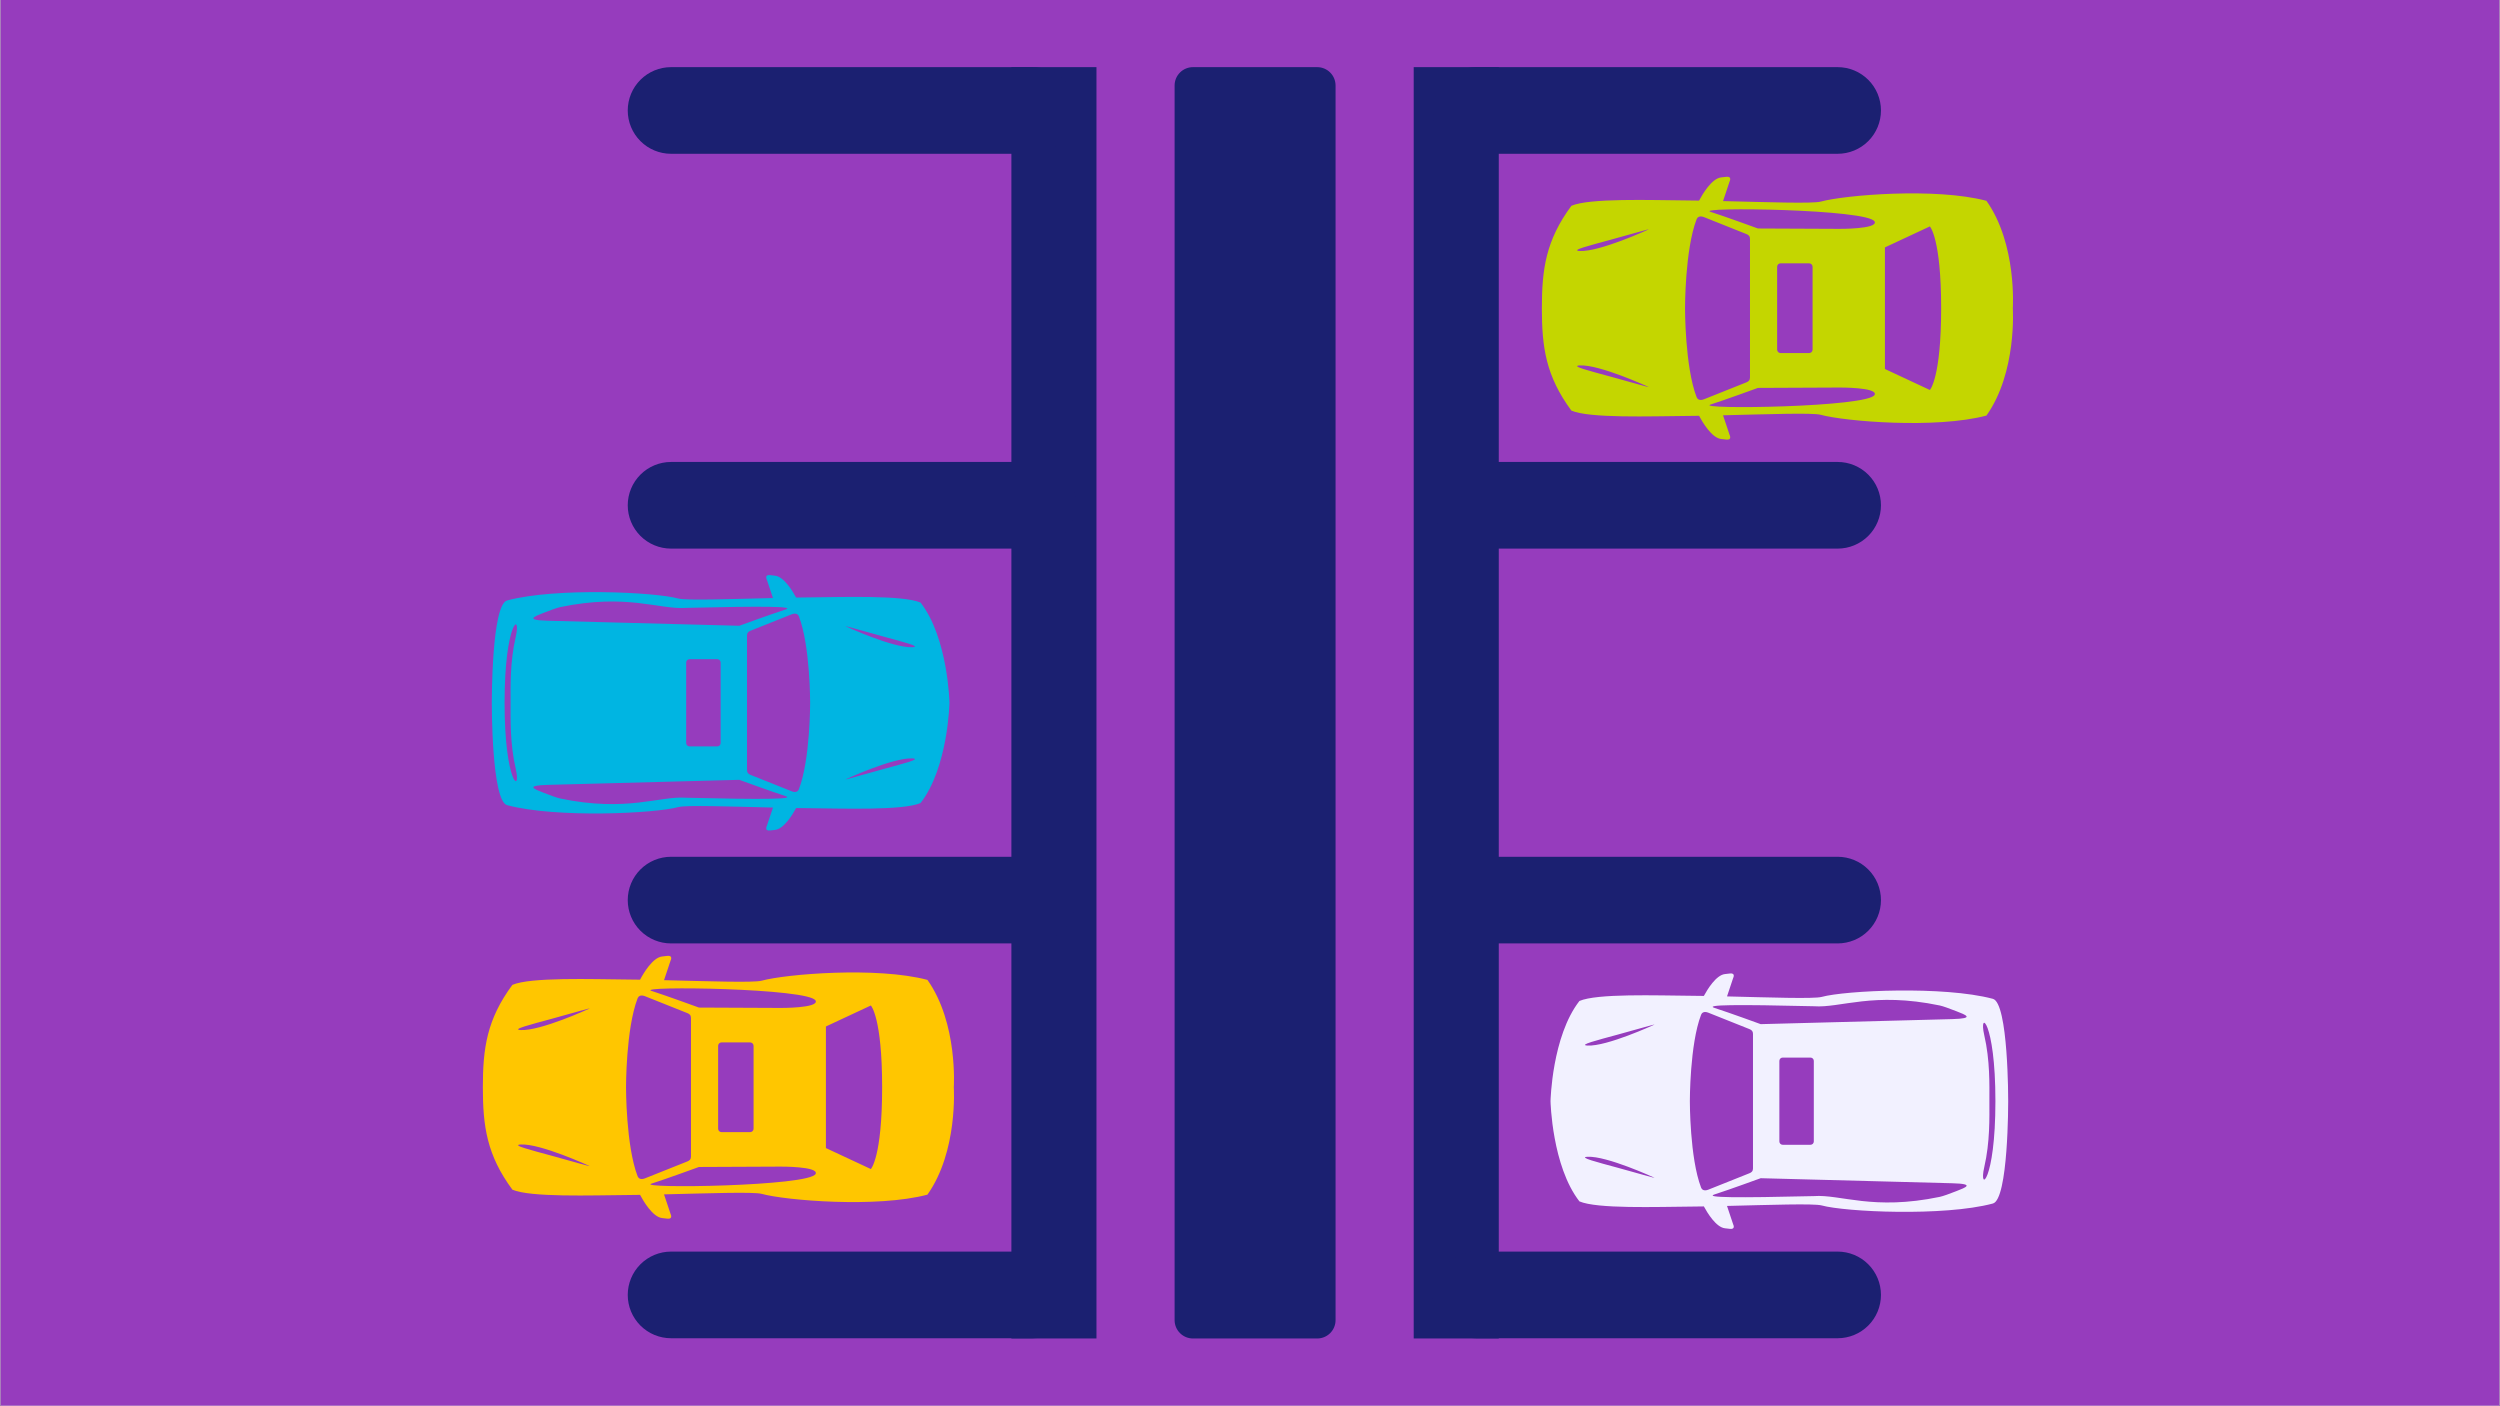
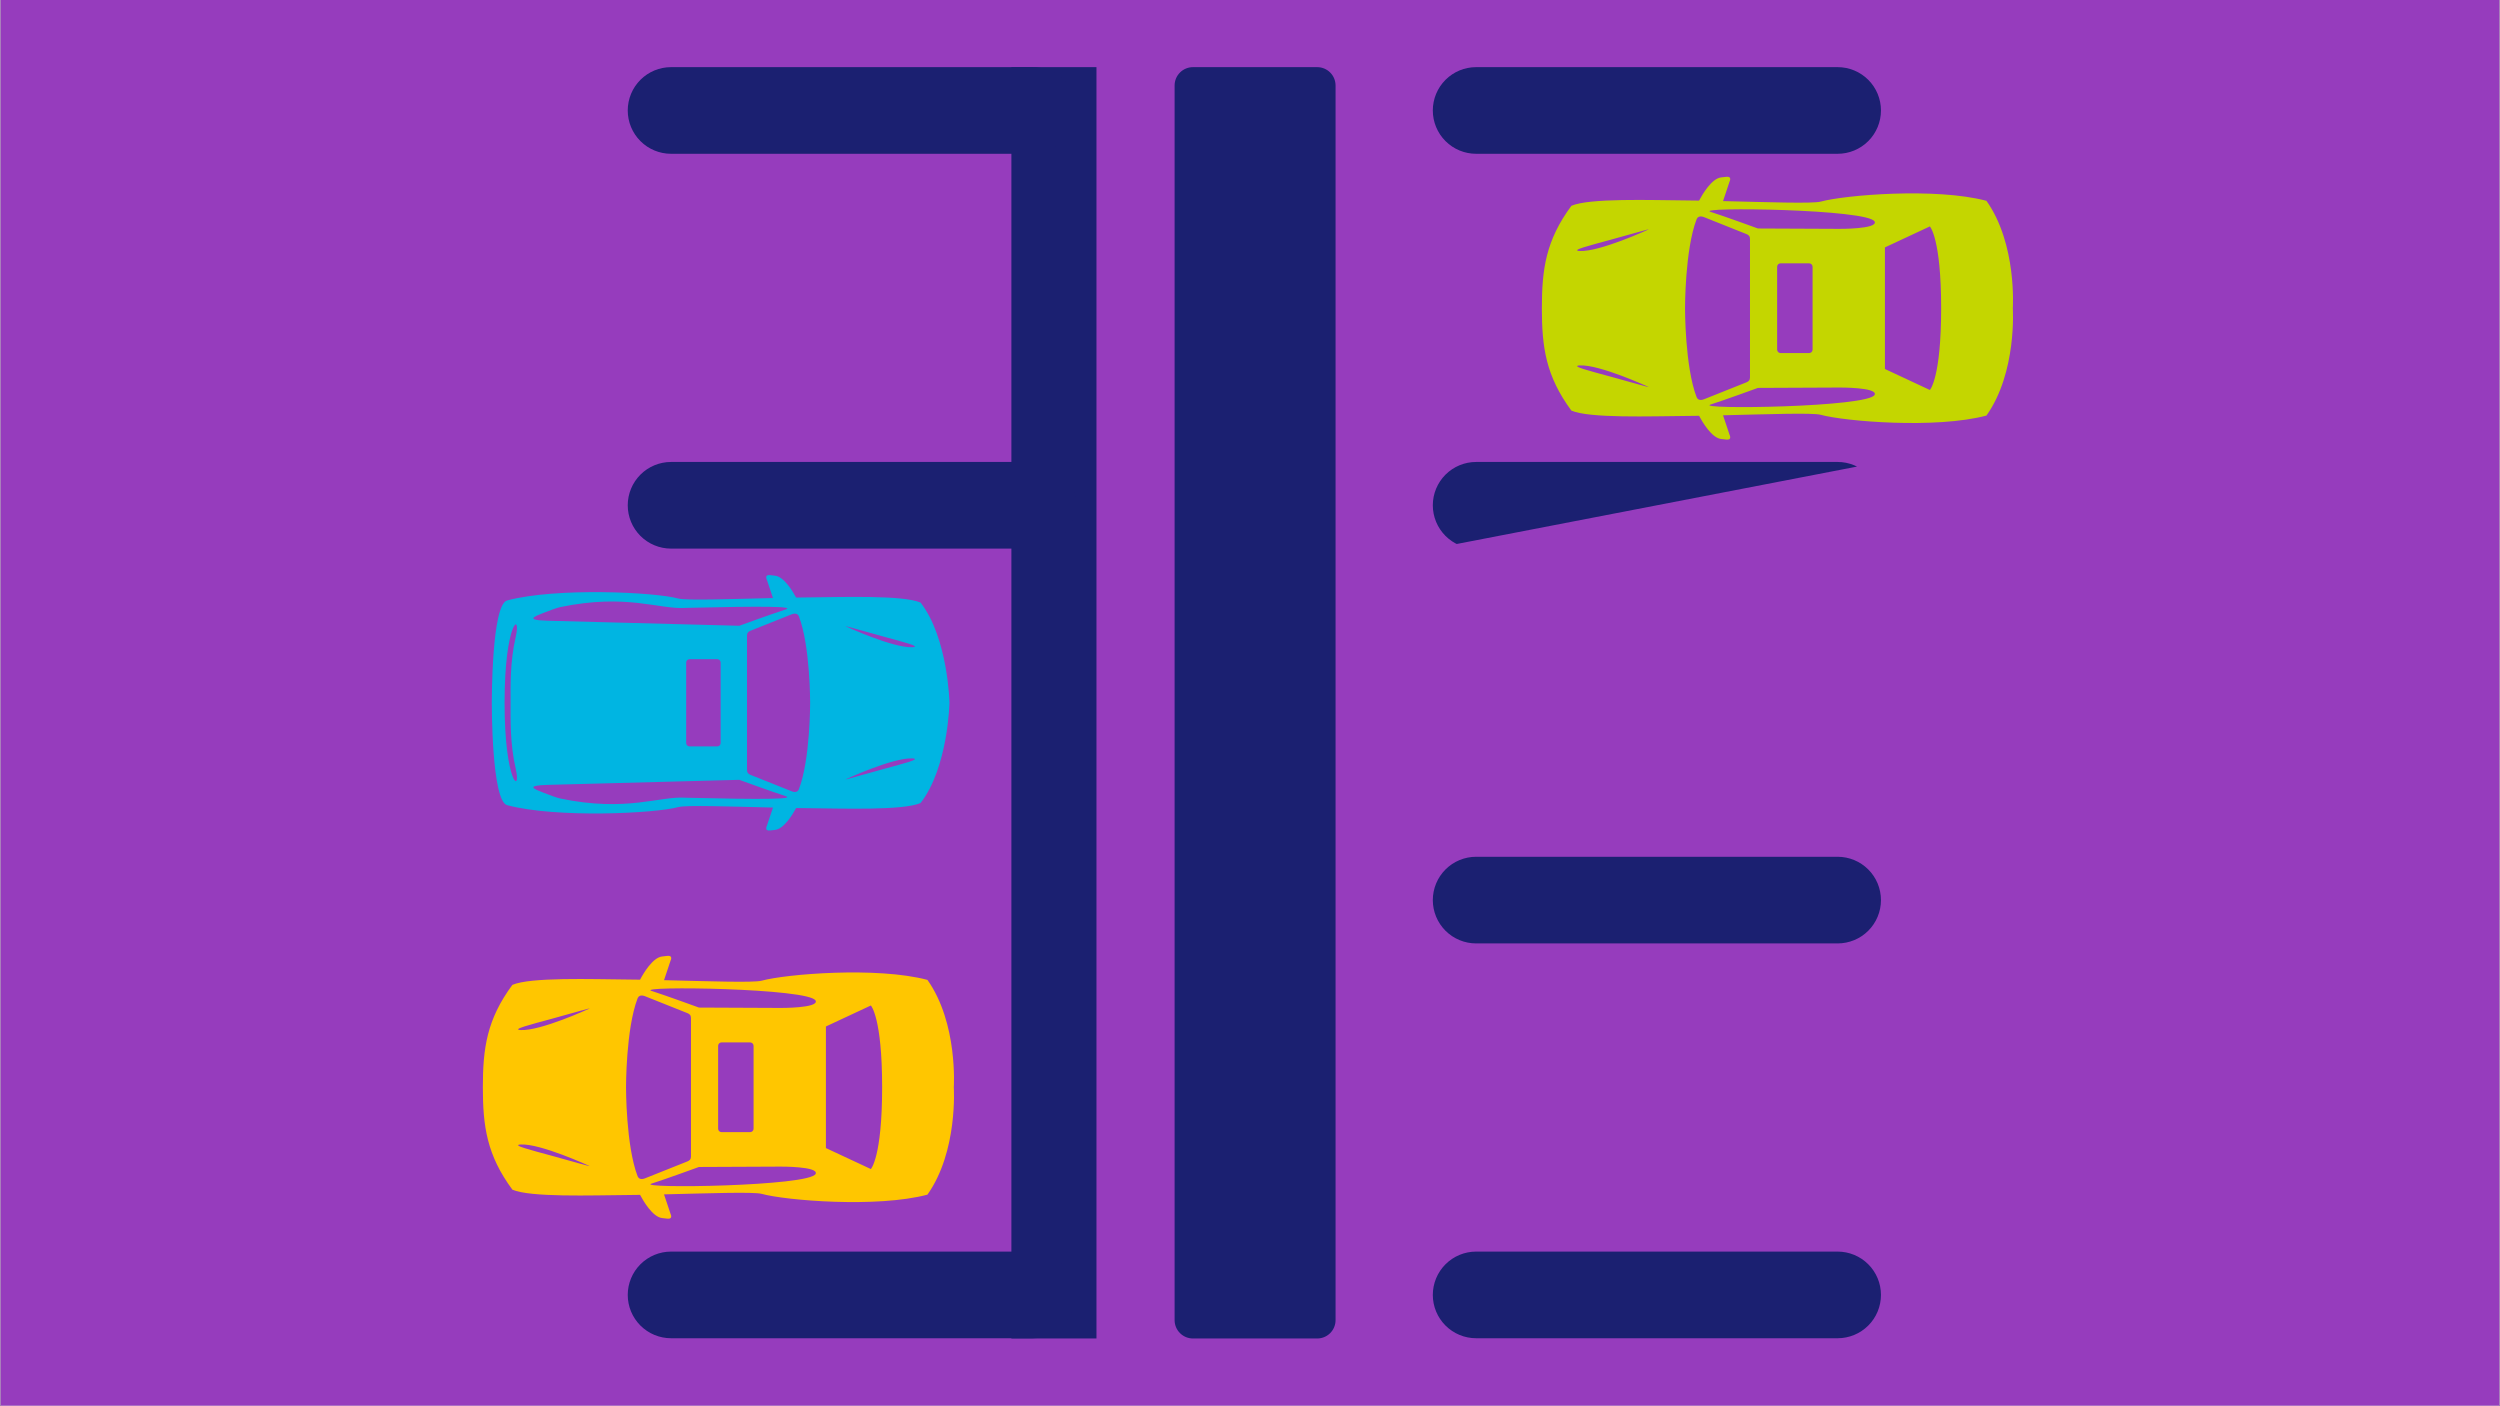
<svg xmlns="http://www.w3.org/2000/svg" width="1360" zoomAndPan="magnify" viewBox="0 0 1020 573.75" height="765" preserveAspectRatio="xMidYMid meet" version="1.0">
  <rect x="0" y="0" width="1020" height="573.75" fill="#808080" stroke="none" />
  <defs>
    <clipPath id="9785cfb36c">
      <path d="M 0.223 0 L 1019.777 0 L 1019.777 573.5 L 0.223 573.5 Z M 0.223 0 " clip-rule="nonzero" />
    </clipPath>
    <clipPath id="9c06bd9e2b">
      <path d="M 200.062 234.375 L 387.48 234.375 L 387.48 339 L 200.062 339 Z M 200.062 234.375 " clip-rule="nonzero" />
    </clipPath>
    <clipPath id="d4ac546dcf">
      <path d="M 629.082 72 L 822 72 L 822 179.672 L 629.082 179.672 Z M 629.082 72 " clip-rule="nonzero" />
    </clipPath>
    <clipPath id="6d6fae28c6">
      <path d="M 197.004 389.582 L 390 389.582 L 390 497.535 L 197.004 497.535 Z M 197.004 389.582 " clip-rule="nonzero" />
    </clipPath>
    <clipPath id="0c764ac50f">
      <path d="M 632.516 397 L 819.934 397 L 819.934 501.648 L 632.516 501.648 Z M 632.516 397 " clip-rule="nonzero" />
    </clipPath>
    <clipPath id="74ec14afc8">
      <path d="M 412.648 27.395 L 447.359 27.395 L 447.359 546.105 L 412.648 546.105 Z M 412.648 27.395 " clip-rule="nonzero" />
    </clipPath>
    <clipPath id="e8b9afaa48">
-       <path d="M 576.789 27.395 L 611.5 27.395 L 611.5 546.105 L 576.789 546.105 Z M 576.789 27.395 " clip-rule="nonzero" />
-     </clipPath>
+       </clipPath>
    <clipPath id="71ee82b3b9">
      <path d="M 256.117 27.395 L 438.965 27.395 L 438.965 62.746 L 256.117 62.746 Z M 256.117 27.395 " clip-rule="nonzero" />
    </clipPath>
    <clipPath id="695534ee6d">
      <path d="M 273.793 27.395 L 421.285 27.395 C 425.973 27.395 430.469 29.254 433.785 32.57 C 437.098 35.887 438.961 40.383 438.961 45.07 C 438.961 49.758 437.098 54.254 433.785 57.57 C 430.469 60.887 425.973 62.746 421.285 62.746 L 273.793 62.746 C 269.105 62.746 264.609 60.887 261.293 57.57 C 257.98 54.254 256.117 49.758 256.117 45.07 C 256.117 40.383 257.98 35.887 261.293 32.57 C 264.609 29.254 269.105 27.395 273.793 27.395 Z M 273.793 27.395 " clip-rule="nonzero" />
    </clipPath>
    <clipPath id="35ce77e6b0">
      <path d="M 256.117 188.48 L 438.965 188.48 L 438.965 223.832 L 256.117 223.832 Z M 256.117 188.48 " clip-rule="nonzero" />
    </clipPath>
    <clipPath id="d73bdd3f9b">
      <path d="M 273.793 188.48 L 421.285 188.48 C 425.973 188.48 430.469 190.34 433.785 193.656 C 437.098 196.973 438.961 201.469 438.961 206.156 C 438.961 210.844 437.098 215.34 433.785 218.656 C 430.469 221.969 425.973 223.832 421.285 223.832 L 273.793 223.832 C 269.105 223.832 264.609 221.969 261.293 218.656 C 257.98 215.34 256.117 210.844 256.117 206.156 C 256.117 201.469 257.98 196.973 261.293 193.656 C 264.609 190.34 269.105 188.48 273.793 188.48 Z M 273.793 188.48 " clip-rule="nonzero" />
    </clipPath>
    <clipPath id="1ebf91536c">
      <path d="M 256.117 349.562 L 438.965 349.562 L 438.965 384.918 L 256.117 384.918 Z M 256.117 349.562 " clip-rule="nonzero" />
    </clipPath>
    <clipPath id="599c38b02f">
-       <path d="M 273.793 349.562 L 421.285 349.562 C 425.973 349.562 430.469 351.426 433.785 354.742 C 437.098 358.055 438.961 362.555 438.961 367.242 C 438.961 371.93 437.098 376.426 433.785 379.742 C 430.469 383.055 425.973 384.918 421.285 384.918 L 273.793 384.918 C 269.105 384.918 264.609 383.055 261.293 379.742 C 257.98 376.426 256.117 371.93 256.117 367.242 C 256.117 362.555 257.98 358.055 261.293 354.742 C 264.609 351.426 269.105 349.562 273.793 349.562 Z M 273.793 349.562 " clip-rule="nonzero" />
-     </clipPath>
+       </clipPath>
    <clipPath id="706d3993db">
      <path d="M 256.117 510.648 L 438.965 510.648 L 438.965 546.004 L 256.117 546.004 Z M 256.117 510.648 " clip-rule="nonzero" />
    </clipPath>
    <clipPath id="a0fec0c5e7">
      <path d="M 273.793 510.648 L 421.285 510.648 C 425.973 510.648 430.469 512.512 433.785 515.828 C 437.098 519.141 438.961 523.637 438.961 528.328 C 438.961 533.016 437.098 537.512 433.785 540.824 C 430.469 544.141 425.973 546.004 421.285 546.004 L 273.793 546.004 C 269.105 546.004 264.609 544.141 261.293 540.824 C 257.98 537.512 256.117 533.016 256.117 528.328 C 256.117 523.637 257.98 519.141 261.293 515.828 C 264.609 512.512 269.105 510.648 273.793 510.648 Z M 273.793 510.648 " clip-rule="nonzero" />
    </clipPath>
    <clipPath id="c49269a940">
      <path d="M 584.586 27.395 L 767.434 27.395 L 767.434 62.746 L 584.586 62.746 Z M 584.586 27.395 " clip-rule="nonzero" />
    </clipPath>
    <clipPath id="eb3cbfb719">
      <path d="M 602.262 27.395 L 749.754 27.395 C 754.441 27.395 758.938 29.254 762.254 32.57 C 765.57 35.887 767.43 40.383 767.43 45.07 C 767.43 49.758 765.57 54.254 762.254 57.57 C 758.938 60.887 754.441 62.746 749.754 62.746 L 602.262 62.746 C 597.574 62.746 593.078 60.887 589.762 57.57 C 586.449 54.254 584.586 49.758 584.586 45.07 C 584.586 40.383 586.449 35.887 589.762 32.57 C 593.078 29.254 597.574 27.395 602.262 27.395 Z M 602.262 27.395 " clip-rule="nonzero" />
    </clipPath>
    <clipPath id="637556ad6a">
      <path d="M 584.586 188.48 L 767.434 188.48 L 767.434 223.832 L 584.586 223.832 Z M 584.586 188.48 " clip-rule="nonzero" />
    </clipPath>
    <clipPath id="9b9c88da7d">
      <path d="M 602.262 188.48 L 749.754 188.48 C 754.441 188.48 758.938 190.34 762.254 193.656 C 765.57 196.973 767.43 201.469 767.43 206.156 C 767.43 210.844 765.57 215.34 762.254 218.656 C 758.938 221.969 754.441 223.832 749.754 223.832 L 602.262 223.832 C 597.574 223.832 593.078 221.969 589.762 218.656 C 586.449 215.34 584.586 210.844 584.586 206.156 C 584.586 201.469 586.449 196.973 589.762 193.656 C 593.078 190.34 597.574 188.48 602.262 188.48 Z M 602.262 188.48 " clip-rule="nonzero" />
    </clipPath>
    <clipPath id="56a6c83338">
      <path d="M 584.586 349.562 L 767.434 349.562 L 767.434 384.918 L 584.586 384.918 Z M 584.586 349.562 " clip-rule="nonzero" />
    </clipPath>
    <clipPath id="40b62e9adf">
      <path d="M 602.262 349.562 L 749.754 349.562 C 754.441 349.562 758.938 351.426 762.254 354.742 C 765.57 358.055 767.43 362.555 767.43 367.242 C 767.43 371.93 765.57 376.426 762.254 379.742 C 758.938 383.055 754.441 384.918 749.754 384.918 L 602.262 384.918 C 597.574 384.918 593.078 383.055 589.762 379.742 C 586.449 376.426 584.586 371.93 584.586 367.242 C 584.586 362.555 586.449 358.055 589.762 354.742 C 593.078 351.426 597.574 349.562 602.262 349.562 Z M 602.262 349.562 " clip-rule="nonzero" />
    </clipPath>
    <clipPath id="a2c7110833">
      <path d="M 584.586 510.648 L 767.434 510.648 L 767.434 546.004 L 584.586 546.004 Z M 584.586 510.648 " clip-rule="nonzero" />
    </clipPath>
    <clipPath id="3b9c8e031d">
      <path d="M 602.262 510.648 L 749.754 510.648 C 754.441 510.648 758.938 512.512 762.254 515.828 C 765.57 519.141 767.43 523.637 767.43 528.328 C 767.43 533.016 765.57 537.512 762.254 540.824 C 758.938 544.141 754.441 546.004 749.754 546.004 L 602.262 546.004 C 597.574 546.004 593.078 544.141 589.762 540.824 C 586.449 537.512 584.586 533.016 584.586 528.328 C 584.586 523.637 586.449 519.141 589.762 515.828 C 593.078 512.512 597.574 510.648 602.262 510.648 Z M 602.262 510.648 " clip-rule="nonzero" />
    </clipPath>
    <clipPath id="1d5b8f2f2a">
      <path d="M 479.238 27.395 L 544.91 27.395 L 544.91 546.352 L 479.238 546.352 Z M 479.238 27.395 " clip-rule="nonzero" />
    </clipPath>
    <clipPath id="a8b64ab0ce">
      <path d="M 486.734 27.395 L 537.414 27.395 C 539.402 27.395 541.309 28.184 542.715 29.59 C 544.121 30.996 544.91 32.902 544.91 34.891 L 544.91 538.609 C 544.91 540.598 544.121 542.504 542.715 543.91 C 541.309 545.316 539.402 546.105 537.414 546.105 L 486.734 546.105 C 484.746 546.105 482.84 545.316 481.434 543.91 C 480.027 542.504 479.238 540.598 479.238 538.609 L 479.238 34.891 C 479.238 32.902 480.027 30.996 481.434 29.59 C 482.84 28.184 484.746 27.395 486.734 27.395 Z M 486.734 27.395 " clip-rule="nonzero" />
    </clipPath>
  </defs>
  <g clip-path="url(#9785cfb36c)">
    <path fill="#ffffff" d="M 0.223 0 L 1019.777 0 L 1019.777 573.5 L 0.223 573.5 Z M 0.223 0 " fill-opacity="1" fill-rule="nonzero" />
    <path fill="#963cbd" d="M 0.223 0 L 1019.777 0 L 1019.777 573.5 L 0.223 573.5 Z M 0.223 0 " fill-opacity="1" fill-rule="nonzero" />
  </g>
  <g clip-path="url(#9c06bd9e2b)">
    <path fill="#00b5e2" d="M 228.562 325.785 C 227.242 325.508 224.52 324.512 221.82 323.453 C 218.152 322.016 213.855 320.48 223.48 320.227 C 233.102 319.973 301.633 318.172 301.633 318.172 C 301.633 318.172 314.625 322.918 320.449 324.777 C 324.605 326.109 311.816 326.23 279.961 325.477 C 269.008 324.672 255.875 331.477 228.562 325.785 Z M 205.867 286.742 C 205.867 253.703 212.848 249.305 210.414 259.852 C 208.039 270.137 208.324 280.008 208.324 286.742 C 208.324 293.48 208.039 303.352 210.414 313.637 C 212.848 324.184 205.867 319.785 205.867 286.742 Z M 221.82 250.035 C 224.52 248.977 227.242 247.977 228.562 247.703 C 255.875 242.008 269.008 248.816 279.961 248.012 C 311.816 247.258 324.605 247.379 320.449 248.707 C 314.625 250.57 301.633 255.316 301.633 255.316 C 301.633 255.316 233.102 253.512 223.48 253.258 C 213.855 253.008 218.152 251.473 221.82 250.035 Z M 292.664 304.531 L 281.312 304.531 C 280.57 304.531 279.961 303.926 279.961 303.184 L 279.961 270.305 C 279.961 269.562 280.57 268.953 281.312 268.953 L 292.664 268.953 C 293.406 268.953 294.016 269.562 294.016 270.305 L 294.016 303.184 C 294.016 303.926 293.406 304.531 292.664 304.531 Z M 325.953 251.488 C 330.598 263.602 330.535 286.742 330.535 286.742 C 330.535 286.742 330.598 309.887 325.953 321.996 C 325.727 322.586 325 323.598 323.09 322.883 C 321.531 322.297 310.289 317.785 306.23 316.156 C 305.324 315.789 304.777 315.305 304.777 314.211 C 304.777 313.121 304.777 260.367 304.777 259.277 C 304.777 258.184 305.324 257.695 306.23 257.332 C 310.289 255.703 321.531 251.191 323.09 250.605 C 325 249.887 325.727 250.902 325.953 251.488 Z M 360.117 259.625 C 368.211 261.836 376.23 263.855 372.285 264.059 C 364.398 264.465 345.121 255.57 345.121 255.57 C 343.859 255.012 352.027 257.414 360.117 259.625 Z M 372.285 309.43 C 376.23 309.633 368.211 311.652 360.117 313.863 C 352.027 316.074 343.859 318.477 345.121 317.918 C 345.121 317.918 364.398 309.023 372.285 309.43 Z M 314.172 338.84 C 314.707 338.777 315.383 338.699 316.234 338.602 C 319.844 338.188 323.395 332.32 324.82 329.684 C 326.359 329.707 327.859 329.727 329.305 329.738 C 344.527 329.875 368.383 330.727 375.594 327.629 C 386.805 313.195 387.383 286.867 387.383 286.742 C 387.383 286.621 386.805 260.293 375.594 245.859 C 368.383 242.762 344.527 243.613 329.305 243.746 C 327.859 243.762 326.359 243.781 324.82 243.805 C 323.395 241.164 319.844 235.301 316.234 234.887 C 315.383 234.789 314.707 234.711 314.172 234.648 C 311.766 234.375 312.859 236.477 312.859 236.477 L 315.375 244 C 298.207 244.41 279.895 245.062 276.754 244.203 C 267.16 241.574 226.996 239.645 206.969 244.969 C 200.539 246.398 200.652 286.621 200.652 286.742 C 200.652 286.867 200.539 327.09 206.969 328.52 C 226.996 333.844 267.16 331.914 276.754 329.285 C 279.895 328.426 298.207 329.074 315.375 329.488 L 312.859 337.012 C 312.859 337.012 311.766 339.113 314.172 338.84 " fill-opacity="1" fill-rule="nonzero" />
  </g>
  <g clip-path="url(#d4ac546dcf)">
    <path fill="#c4d600" d="M 764.875 90.457 C 766.07 93.5 750.418 93.375 750.418 93.375 L 717.234 93.223 C 717.234 93.223 703.863 88.34 697.871 86.426 C 691.32 84.332 762.855 85.293 764.875 90.457 Z M 791.988 125.746 C 791.992 154.297 787.387 159.113 787.387 159.113 L 769.047 150.551 L 769.047 100.938 L 787.387 92.379 C 787.387 92.379 791.992 97.191 791.988 125.746 Z M 764.875 161.031 C 762.855 166.199 691.32 167.156 697.871 165.062 C 703.863 163.148 717.234 158.266 717.234 158.266 L 750.418 158.113 C 750.418 158.113 766.07 157.988 764.875 161.031 Z M 726.461 107.441 L 738.145 107.441 C 738.906 107.441 739.531 108.066 739.531 108.828 L 739.531 142.66 C 739.531 143.426 738.906 144.051 738.145 144.051 L 726.461 144.051 C 725.695 144.051 725.07 143.426 725.07 142.66 L 725.07 108.828 C 725.07 108.066 725.695 107.441 726.461 107.441 Z M 692.207 162.02 C 687.43 149.559 687.492 125.746 687.492 125.746 C 687.492 125.746 687.43 101.93 692.207 89.469 C 692.441 88.863 693.191 87.82 695.156 88.559 C 696.758 89.164 708.328 93.805 712.5 95.48 C 713.434 95.855 713.996 96.355 713.996 97.48 C 713.996 98.605 713.996 152.883 713.996 154.008 C 713.996 155.133 713.434 155.633 712.5 156.008 C 708.328 157.684 696.758 162.328 695.156 162.93 C 693.191 163.668 692.441 162.625 692.207 162.02 Z M 657.055 153.648 C 648.727 151.375 640.477 149.297 644.531 149.09 C 652.648 148.672 672.484 157.82 672.484 157.82 C 673.785 158.398 665.383 155.922 657.055 153.648 Z M 644.531 102.402 C 640.477 102.191 648.727 100.117 657.055 97.84 C 665.383 95.566 673.785 93.094 672.484 93.668 C 672.484 93.668 652.648 102.82 644.531 102.402 Z M 704.328 72.141 C 703.777 72.203 703.086 72.285 702.211 72.383 C 698.359 72.824 694.574 79.297 693.223 81.848 C 691.695 81.82 690.203 81.805 688.762 81.789 C 673.094 81.648 648.551 80.773 641.129 83.965 C 630.695 98.082 629.082 109.859 629.082 125.746 C 629.082 141.633 630.695 153.41 641.129 167.527 C 648.551 170.715 673.094 169.84 688.762 169.699 C 690.203 169.688 691.695 169.668 693.223 169.645 C 694.574 172.195 698.359 178.664 702.211 179.105 C 703.086 179.207 703.777 179.285 704.328 179.348 C 706.805 179.633 705.68 177.469 705.68 177.469 L 703 169.441 C 720.688 169.02 739.594 168.344 742.832 169.23 C 752.707 171.938 789.863 175.035 810.469 169.555 C 822.996 151.883 821.223 125.746 821.223 125.746 C 821.223 125.746 822.996 99.609 810.469 81.934 C 789.863 76.453 752.707 79.555 742.832 82.258 C 739.594 83.145 720.688 82.469 703 82.047 L 705.68 74.02 C 705.68 74.02 706.805 71.859 704.328 72.141 " fill-opacity="1" fill-rule="nonzero" />
  </g>
  <g clip-path="url(#6d6fae28c6)">
    <path fill="#ffc600" d="M 332.801 408.316 C 333.992 411.363 318.344 411.238 318.344 411.238 L 285.156 411.086 C 285.156 411.086 271.789 406.203 265.797 404.285 C 259.246 402.191 330.777 403.152 332.801 408.316 Z M 359.914 443.605 C 359.914 472.16 355.312 476.973 355.312 476.973 L 336.969 468.41 L 336.969 418.801 L 355.312 410.238 C 355.312 410.238 359.914 415.055 359.914 443.605 Z M 332.801 478.895 C 330.777 484.059 259.246 485.02 265.797 482.926 C 271.789 481.012 285.156 476.129 285.156 476.129 L 318.344 475.977 C 318.344 475.977 333.992 475.852 332.801 478.895 Z M 294.387 425.301 L 306.066 425.301 C 306.832 425.301 307.457 425.926 307.457 426.691 L 307.457 460.523 C 307.457 461.285 306.832 461.91 306.066 461.91 L 294.387 461.91 C 293.621 461.91 292.996 461.285 292.996 460.523 L 292.996 426.691 C 292.996 425.926 293.621 425.301 294.387 425.301 Z M 260.133 479.883 C 255.355 467.418 255.418 443.605 255.418 443.605 C 255.418 443.605 255.355 419.793 260.133 407.332 C 260.363 406.727 261.117 405.684 263.078 406.422 C 264.684 407.023 276.25 411.668 280.426 413.344 C 281.359 413.719 281.922 414.219 281.922 415.344 C 281.922 416.465 281.922 470.746 281.922 471.871 C 281.922 472.992 281.359 473.496 280.426 473.871 C 276.25 475.547 264.684 480.188 263.078 480.793 C 261.117 481.531 260.363 480.488 260.133 479.883 Z M 224.977 471.512 C 216.648 469.234 208.398 467.16 212.457 466.949 C 220.57 466.531 240.41 475.684 240.41 475.684 C 241.711 476.258 233.305 473.785 224.977 471.512 Z M 212.457 420.262 C 208.398 420.055 216.648 417.977 224.977 415.703 C 233.305 413.426 241.711 410.953 240.41 411.531 C 240.41 411.531 220.57 420.68 212.457 420.262 Z M 272.254 390.004 C 271.703 390.066 271.008 390.145 270.133 390.246 C 266.281 390.688 262.496 397.156 261.148 399.707 C 259.617 399.684 258.125 399.664 256.684 399.652 C 241.02 399.512 216.473 398.637 209.055 401.824 C 198.621 415.941 197.004 427.719 197.004 443.605 C 197.004 459.492 198.621 471.27 209.055 485.387 C 216.473 488.574 241.02 487.699 256.684 487.562 C 258.125 487.547 259.617 487.527 261.148 487.504 C 262.496 490.055 266.281 496.523 270.133 496.969 C 271.008 497.066 271.703 497.148 272.254 497.211 C 274.73 497.492 273.605 495.332 273.605 495.332 L 270.922 487.305 C 288.613 486.883 307.52 486.207 310.758 487.094 C 320.629 489.797 357.785 492.898 378.395 487.418 C 390.918 469.742 389.148 443.605 389.148 443.605 C 389.148 443.605 390.918 417.469 378.395 399.797 C 357.785 394.316 320.629 397.414 310.758 400.121 C 307.52 401.008 288.613 400.332 270.922 399.91 L 273.605 391.883 C 273.605 391.883 274.73 389.719 272.254 390.004 " fill-opacity="1" fill-rule="nonzero" />
  </g>
  <g clip-path="url(#0c764ac50f)">
-     <path fill="#f2f1ff" d="M 791.434 410.238 C 792.754 410.516 795.477 411.512 798.176 412.57 C 801.844 414.008 806.141 415.543 796.516 415.797 C 786.891 416.051 718.363 417.852 718.363 417.852 C 718.363 417.852 705.371 413.105 699.547 411.246 C 695.387 409.914 708.176 409.793 740.035 410.547 C 750.988 411.352 764.117 404.547 791.434 410.238 Z M 814.129 449.281 C 814.129 482.32 807.148 486.719 809.582 476.172 C 811.957 465.887 811.672 456.016 811.672 449.281 C 811.672 442.543 811.957 432.672 809.582 422.387 C 807.148 411.84 814.129 416.238 814.129 449.281 Z M 798.176 485.988 C 795.477 487.047 792.754 488.043 791.434 488.32 C 764.117 494.016 750.988 487.207 740.035 488.012 C 708.176 488.766 695.387 488.645 699.547 487.316 C 705.371 485.453 718.363 480.707 718.363 480.707 C 718.363 480.707 786.891 482.512 796.516 482.766 C 806.141 483.016 801.844 484.551 798.176 485.988 Z M 727.332 431.492 L 738.684 431.492 C 739.426 431.492 740.035 432.098 740.035 432.84 L 740.035 465.719 C 740.035 466.461 739.426 467.07 738.684 467.07 L 727.332 467.07 C 726.586 467.07 725.98 466.461 725.98 465.719 L 725.98 432.84 C 725.98 432.098 726.586 431.492 727.332 431.492 Z M 694.043 484.535 C 689.398 472.422 689.461 449.281 689.461 449.281 C 689.461 449.281 689.398 426.137 694.043 414.027 C 694.27 413.438 694.996 412.422 696.906 413.141 C 698.465 413.727 709.707 418.238 713.762 419.867 C 714.672 420.234 715.219 420.719 715.219 421.812 C 715.219 422.902 715.219 475.656 715.219 476.746 C 715.219 477.84 714.672 478.328 713.762 478.691 C 709.707 480.32 698.465 484.832 696.906 485.418 C 694.996 486.137 694.27 485.121 694.043 484.535 Z M 659.879 476.398 C 651.785 474.188 643.766 472.168 647.711 471.965 C 655.598 471.559 674.875 480.453 674.875 480.453 C 676.137 481.012 667.969 478.609 659.879 476.398 Z M 647.711 426.594 C 643.766 426.391 651.785 424.371 659.879 422.16 C 667.969 419.949 676.137 417.547 674.875 418.105 C 674.875 418.105 655.598 427 647.711 426.594 Z M 705.824 397.184 C 705.289 397.246 704.613 397.324 703.762 397.422 C 700.152 397.836 696.602 403.703 695.176 406.34 C 693.637 406.316 692.137 406.297 690.691 406.285 C 675.465 406.148 651.613 405.297 644.402 408.395 C 633.191 422.828 632.613 449.156 632.613 449.281 C 632.613 449.402 633.191 475.73 644.402 490.164 C 651.613 493.262 675.465 492.41 690.691 492.277 C 692.137 492.262 693.637 492.242 695.176 492.219 C 696.602 494.859 700.152 500.723 703.762 501.137 C 704.613 501.234 705.289 501.312 705.824 501.375 C 708.23 501.648 707.133 499.547 707.133 499.547 L 704.621 492.023 C 721.785 491.613 740.102 490.961 743.242 491.82 C 752.836 494.449 793 496.379 813.027 491.055 C 819.457 489.625 819.344 449.402 819.344 449.281 C 819.344 449.156 819.457 408.934 813.027 407.504 C 793 402.18 752.836 404.109 743.242 406.738 C 740.102 407.598 721.785 406.949 704.621 406.535 L 707.133 399.012 C 707.133 399.012 708.23 396.91 705.824 397.184 " fill-opacity="1" fill-rule="nonzero" />
-   </g>
+     </g>
  <g clip-path="url(#74ec14afc8)">
    <path fill="#1b2071" d="M 412.648 27.395 L 447.359 27.395 L 447.359 546.145 L 412.648 546.145 Z M 412.648 27.395 " fill-opacity="1" fill-rule="nonzero" />
  </g>
  <g clip-path="url(#e8b9afaa48)">
    <path fill="#1b2071" d="M 576.789 27.395 L 611.5 27.395 L 611.5 546.145 L 576.789 546.145 Z M 576.789 27.395 " fill-opacity="1" fill-rule="nonzero" />
  </g>
  <g clip-path="url(#71ee82b3b9)">
    <g clip-path="url(#695534ee6d)">
      <path fill="#1b2071" d="M 256.117 27.395 L 438.965 27.395 L 438.965 62.746 L 256.117 62.746 Z M 256.117 27.395 " fill-opacity="1" fill-rule="nonzero" />
    </g>
  </g>
  <g clip-path="url(#35ce77e6b0)">
    <g clip-path="url(#d73bdd3f9b)">
      <path fill="#1b2071" d="M 256.117 188.48 L 438.965 188.48 L 438.965 223.832 L 256.117 223.832 Z M 256.117 188.48 " fill-opacity="1" fill-rule="nonzero" />
    </g>
  </g>
  <g clip-path="url(#1ebf91536c)">
    <g clip-path="url(#599c38b02f)">
      <path fill="#1b2071" d="M 256.117 349.562 L 438.965 349.562 L 438.965 384.918 L 256.117 384.918 Z M 256.117 349.562 " fill-opacity="1" fill-rule="nonzero" />
    </g>
  </g>
  <g clip-path="url(#706d3993db)">
    <g clip-path="url(#a0fec0c5e7)">
      <path fill="#1b2071" d="M 256.117 510.648 L 438.965 510.648 L 438.965 546.004 L 256.117 546.004 Z M 256.117 510.648 " fill-opacity="1" fill-rule="nonzero" />
    </g>
  </g>
  <g clip-path="url(#c49269a940)">
    <g clip-path="url(#eb3cbfb719)">
      <path fill="#1b2071" d="M 584.586 27.395 L 767.434 27.395 L 767.434 62.746 L 584.586 62.746 Z M 584.586 27.395 " fill-opacity="1" fill-rule="nonzero" />
    </g>
  </g>
  <g clip-path="url(#637556ad6a)">
    <g clip-path="url(#9b9c88da7d)">
-       <path fill="#1b2071" d="M 584.586 188.48 L 767.434 188.48 L 767.434 223.832 L 584.586 223.832 Z M 584.586 188.48 " fill-opacity="1" fill-rule="nonzero" />
+       <path fill="#1b2071" d="M 584.586 188.48 L 767.434 188.48 L 584.586 223.832 Z M 584.586 188.48 " fill-opacity="1" fill-rule="nonzero" />
    </g>
  </g>
  <g clip-path="url(#56a6c83338)">
    <g clip-path="url(#40b62e9adf)">
      <path fill="#1b2071" d="M 584.586 349.562 L 767.434 349.562 L 767.434 384.918 L 584.586 384.918 Z M 584.586 349.562 " fill-opacity="1" fill-rule="nonzero" />
    </g>
  </g>
  <g clip-path="url(#a2c7110833)">
    <g clip-path="url(#3b9c8e031d)">
      <path fill="#1b2071" d="M 584.586 510.648 L 767.434 510.648 L 767.434 546.004 L 584.586 546.004 Z M 584.586 510.648 " fill-opacity="1" fill-rule="nonzero" />
    </g>
  </g>
  <g clip-path="url(#1d5b8f2f2a)">
    <g clip-path="url(#a8b64ab0ce)">
      <path fill="#1b2071" d="M 479.238 27.395 L 544.91 27.395 L 544.91 546.094 L 479.238 546.094 Z M 479.238 27.395 " fill-opacity="1" fill-rule="nonzero" />
    </g>
  </g>
</svg>